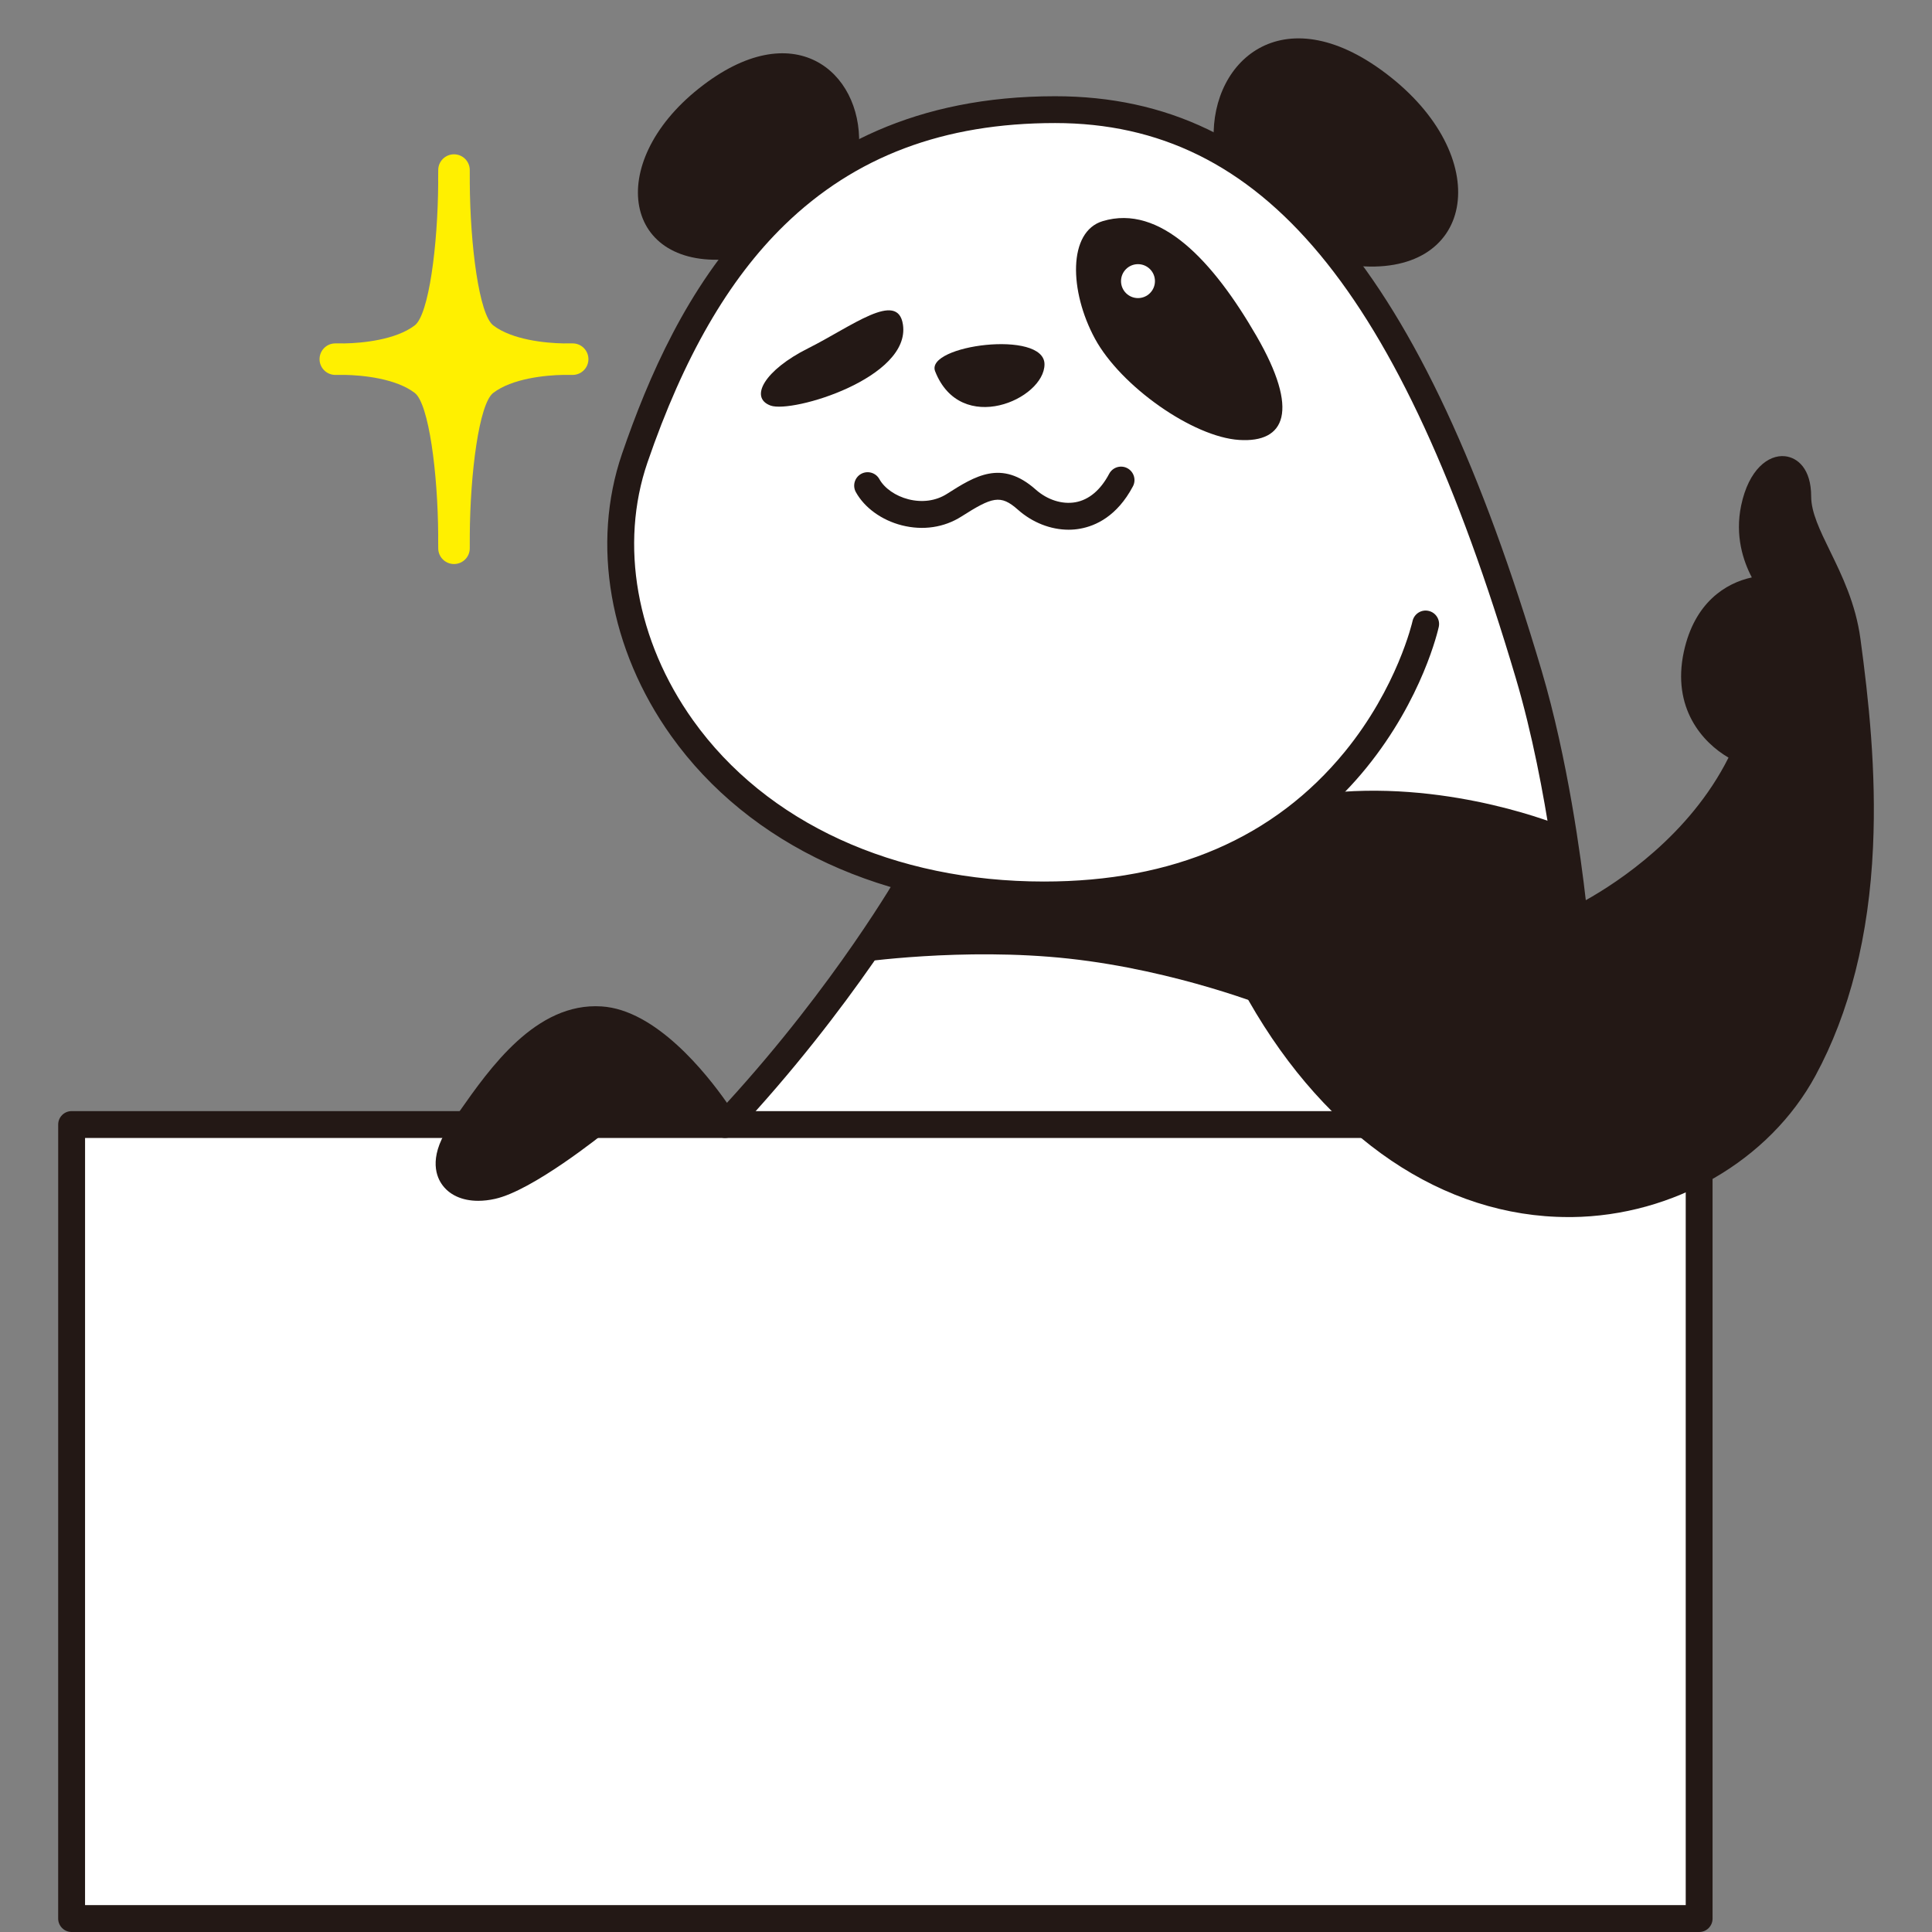
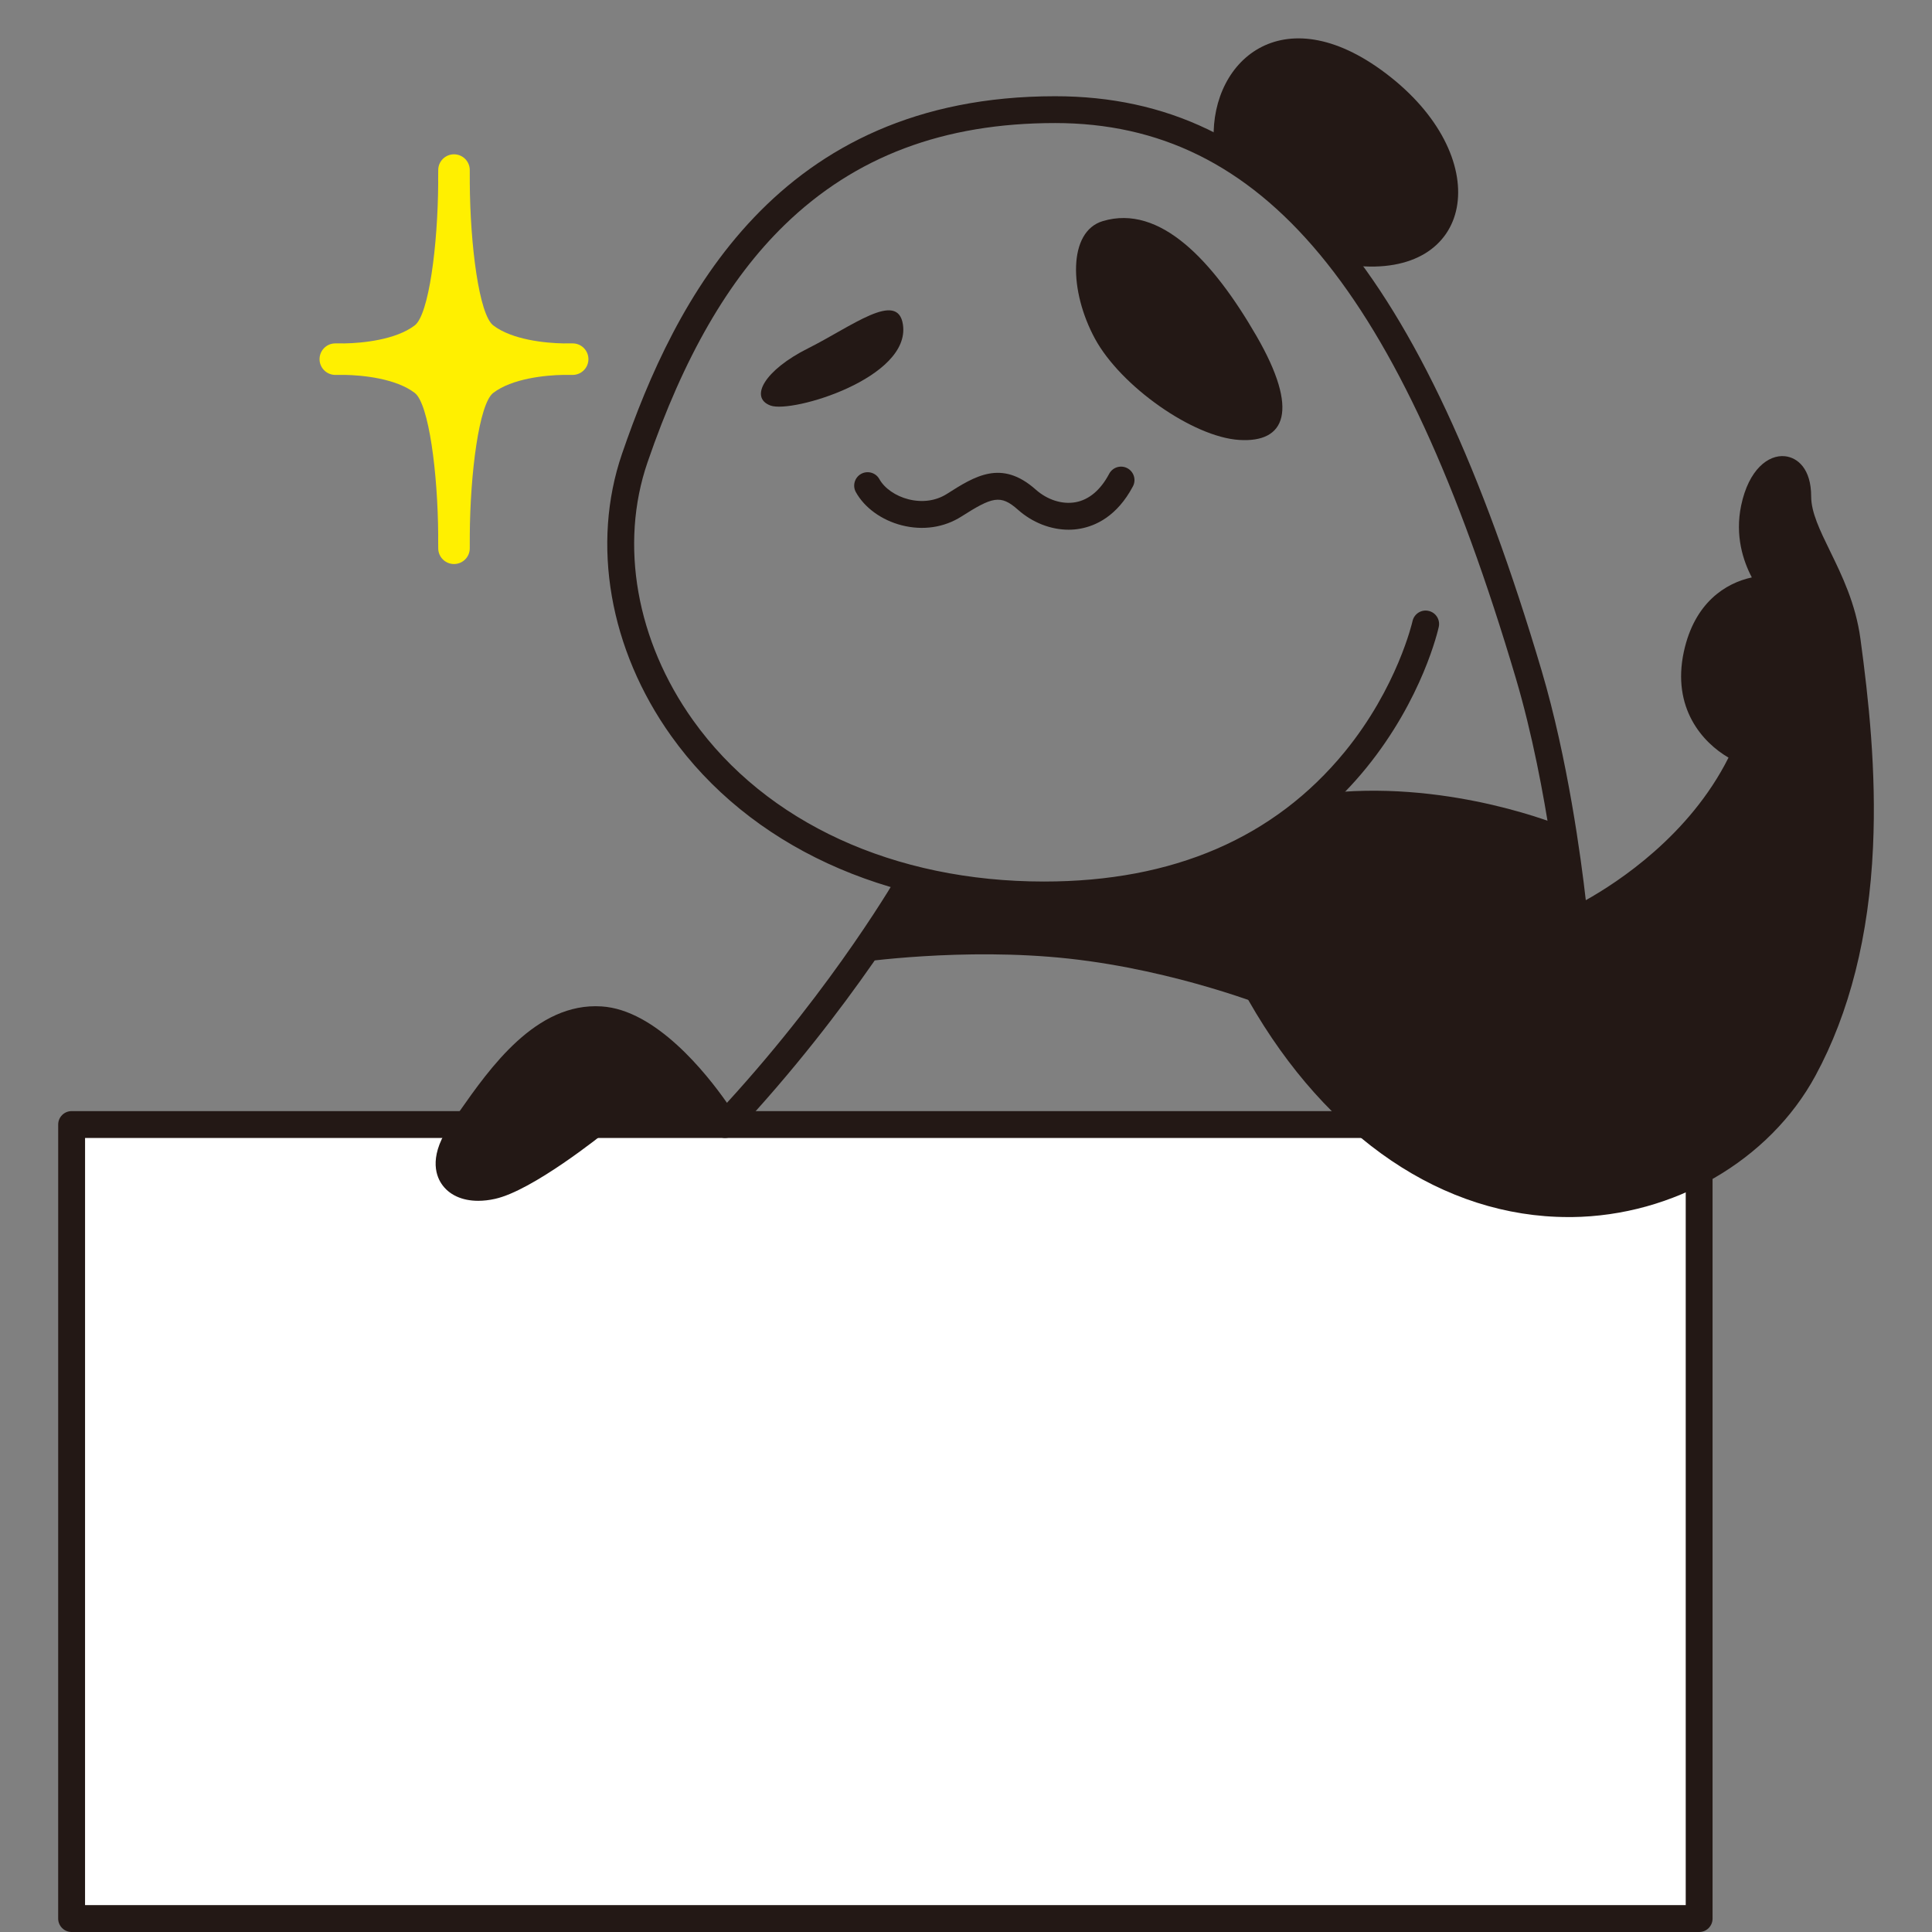
<svg xmlns="http://www.w3.org/2000/svg" version="1.1" id="レイヤー_1" x="0px" y="0px" width="100px" height="100px" viewBox="0 0 100 100" enable-background="new 0 0 100 100" xml:space="preserve">
  <rect x="0" y="0" width="100" height="100" fill="#808080" stroke="none" />
  <g>
-     <path fill="#FFFFFF" d="M95.604,33.158c-0.446-3.299-2.556-5.419-2.556-7.464c0-2.044-1.737-1.84-2.249,0.614   c-0.511,2.453,1.124,4.191,1.124,4.191s-3.271-0.409-4.089,3.373c-0.818,3.783,2.557,5.01,2.557,5.01   c-2.658,6.032-8.896,8.792-8.896,8.792s-0.613-6.849-2.372-12.779C72.947,14.07,65.514,5.674,54.613,5.674   c-12.882,0-18.513,8.588-21.757,18.035c-2.762,8.042,2.437,18.776,14.346,21.791l-0.057,0.028c0,0-3.477,6.134-9.61,12.678   l33.218,0.064c8.447,7.127,18.878,3.943,22.603-2.928C97.26,48.14,96.423,39.189,95.604,33.158z" />
    <rect x="3.707" y="58.206" fill="#FFFFFF" width="84.242" height="41.098" />
    <path fill="#231815" d="M65.752,52.175c8.18,14.823,23.003,11.654,27.604,3.168c3.904-7.202,3.067-16.153,2.25-22.185   c-0.447-3.299-2.557-5.419-2.557-7.464c0-2.044-1.738-1.84-2.249,0.614c-0.511,2.453,1.124,4.191,1.124,4.191   s-3.271-0.409-4.089,3.373c-0.817,3.783,2.556,5.01,2.556,5.01c-2.658,6.032-8.895,8.792-8.895,8.792s-0.186-2.066-0.645-4.912   c0,0-5.593-2.347-11.931-1.732c0,0-4.09,3.885-10.53,4.907s-11.144-0.205-11.144-0.205l-2.863,4.09c0,0,5.45-0.804,10.939-0.204   C60.947,50.231,65.752,52.175,65.752,52.175z" />
    <path fill="#231815" d="M37.535,58.206c0,0-3.169-5.215-6.44-5.419s-5.623,3.578-7.157,5.726c-1.533,2.146-0.307,3.271,1.534,2.862   c1.84-0.409,5.623-3.478,5.623-3.478" />
    <path fill="#231815" d="M81.18,62.995c-6.459,0-12.479-4.07-16.543-11.191c-0.189-0.335-0.074-0.76,0.26-0.95   c0.334-0.189,0.76-0.072,0.949,0.261c5.258,9.216,11.955,10.537,15.484,10.488c4.791-0.051,9.271-2.639,11.414-6.59   c3.632-6.701,3.068-15.148,2.172-21.762c-0.218-1.601-0.871-2.942-1.448-4.126c-0.573-1.176-1.114-2.287-1.114-3.431   c0-0.403-0.082-0.61-0.133-0.687c-0.162,0.075-0.539,0.477-0.74,1.441c-0.428,2.053,0.896,3.515,0.953,3.576   c0.197,0.215,0.242,0.531,0.108,0.791c-0.134,0.26-0.413,0.41-0.704,0.373c-0.268-0.029-2.666-0.207-3.322,2.83   c-0.683,3.154,1.998,4.168,2.113,4.21c0.182,0.065,0.326,0.204,0.4,0.38c0.076,0.178,0.076,0.378-0.002,0.555   c-2.735,6.206-8.984,9.03-9.25,9.147c-0.205,0.09-0.44,0.076-0.635-0.037c-0.193-0.113-0.319-0.314-0.34-0.537   c-0.006-0.068-0.629-6.853-2.347-12.644C72.484,14.959,65.354,6.369,54.613,6.369c-5.772,0-10.354,1.727-14.008,5.278   c-2.9,2.82-5.22,6.839-7.091,12.287c-1.459,4.246-0.577,9.236,2.359,13.349c3.785,5.303,10.407,8.345,18.166,8.345   c6.682,0,11.915-2.257,15.561-6.709c2.732-3.34,3.506-6.737,3.512-6.771c0.084-0.374,0.453-0.613,0.828-0.529   c0.375,0.082,0.612,0.451,0.531,0.826c-0.033,0.15-0.832,3.711-3.755,7.305c-2.696,3.316-7.778,7.271-16.677,7.271   c-8.214,0-15.248-3.254-19.299-8.928c-3.196-4.478-4.146-9.938-2.543-14.608c2.729-7.943,8.021-18.504,22.415-18.504   c11.47,0,19,8.888,25.179,29.72c1.356,4.576,2.045,9.742,2.29,11.893c1.675-0.938,5.368-3.355,7.387-7.38   c-1.337-0.777-2.945-2.555-2.312-5.484c0.55-2.54,2.16-3.548,3.518-3.843c-0.449-0.854-0.878-2.155-0.553-3.718   c0.393-1.885,1.42-2.642,2.265-2.555c0.658,0.068,1.36,0.651,1.36,2.083c0,0.823,0.451,1.749,0.974,2.821   c0.623,1.277,1.329,2.727,1.576,4.549c0.423,3.117,0.831,6.835,0.651,10.778c-0.207,4.588-1.211,8.569-2.979,11.832   c-2.379,4.39-7.334,7.262-12.621,7.319C81.29,62.994,81.234,62.995,81.18,62.995z" />
    <path fill="#231815" d="M55.314,27.418c-0.928,0-1.877-0.368-2.629-1.038c-0.901-0.8-1.33-0.657-2.924,0.356   c-0.896,0.57-1.99,0.732-3.082,0.455c-1.037-0.263-1.926-0.904-2.378-1.715c-0.188-0.336-0.066-0.76,0.269-0.947   c0.336-0.186,0.76-0.066,0.946,0.27c0.266,0.477,0.842,0.876,1.505,1.044c0.717,0.181,1.425,0.082,1.993-0.28   c1.452-0.923,2.823-1.795,4.595-0.223c0.602,0.535,1.371,0.779,2.061,0.655c0.696-0.126,1.299-0.634,1.741-1.472   c0.18-0.34,0.601-0.469,0.94-0.289c0.338,0.18,0.469,0.601,0.289,0.939c-0.822,1.553-1.936,2.048-2.725,2.19   C55.719,27.4,55.518,27.418,55.314,27.418z" />
    <path fill="#231815" d="M87.948,100H3.706c-0.184,0-0.361-0.073-0.491-0.205c-0.131-0.129-0.204-0.307-0.204-0.491l0.001-41.098   c0-0.385,0.312-0.695,0.695-0.695h84.241c0.384,0,0.694,0.312,0.694,0.695v41.1c0,0.185-0.072,0.36-0.203,0.492   C88.311,99.927,88.133,100,87.948,100z M4.402,98.608l82.851,0.001V58.901H4.403L4.402,98.608z" />
-     <path fill="#231815" d="M44.467,7.482c0.126-3.774-3.385-6.805-8.292-2.905c-4.909,3.901-3.913,9.448,1.749,8.819L44.467,7.482z" />
    <path fill="#231815" d="M62.82,7.207c-0.139-4.171,3.742-7.521,9.166-3.211c5.427,4.312,4.324,10.443-1.934,9.748L62.82,7.207z" />
-     <path fill="#231815" d="M48.402,19.218c-0.53-1.351,5.661-2.169,5.661-0.362C54.062,20.663,49.727,22.59,48.402,19.218z" />
    <path fill="#231815" d="M57.078,11.445c2.971-0.893,5.712,2.062,7.954,5.941c2.245,3.881,1.495,5.541-0.896,5.385   c-2.39-0.153-6.119-2.772-7.46-5.238C55.339,15.067,55.271,11.987,57.078,11.445z" />
-     <circle fill="#FFFFFF" cx="58.902" cy="14.551" r="0.878" />
    <path fill="#231815" d="M46.736,16.801c-0.265-1.793-2.658,0.102-4.907,1.227c-2.249,1.124-3.067,2.556-1.942,2.965   C41.012,21.4,47.146,19.56,46.736,16.801z" />
    <path fill="#231815" d="M24.754,62.154c-0.841,0-1.524-0.31-1.906-0.888c-0.312-0.469-0.657-1.506,0.524-3.158   c0.124-0.174,0.253-0.358,0.388-0.551c1.587-2.262,3.98-5.687,7.378-5.465c2.812,0.176,5.422,3.463,6.489,4.989   c5.632-6.158,8.88-11.84,8.913-11.898c0.189-0.333,0.614-0.451,0.948-0.262s0.452,0.614,0.263,0.948   c-0.035,0.062-3.588,6.282-9.708,12.811c-0.149,0.158-0.363,0.236-0.579,0.217c-0.217-0.022-0.41-0.146-0.522-0.33   c-0.831-1.364-3.509-4.938-5.891-5.086c-2.616-0.159-4.659,2.748-6.152,4.876c-0.137,0.194-0.269,0.383-0.395,0.56   c-0.592,0.828-0.638,1.37-0.496,1.583c0.14,0.212,0.6,0.354,1.312,0.196c1.379-0.307,4.319-2.514,5.336-3.338   c0.299-0.241,0.736-0.195,0.979,0.103c0.243,0.298,0.196,0.736-0.103,0.979c-0.4,0.324-3.966,3.183-5.91,3.613   C25.319,62.121,25.028,62.154,24.754,62.154z" />
    <path fill="#FFF000" d="M22.683,8.792c-0.002,0.143-0.004,0.313-0.004,0.503c0,0.048,0.002,0.117,0.002,0.167   c-0.019,3.243-0.484,6.823-1.214,7.38c-0.973,0.744-2.693,0.918-3.644,0.933c-0.271-0.005-0.478-0.001-0.508,0   c-0.435,0.021-0.775,0.38-0.775,0.815c0,0.434,0.341,0.793,0.775,0.814c0.03,0.002,0.236,0.004,0.508,0   c0.95,0.014,2.671,0.188,3.644,0.933c0.729,0.56,1.195,4.138,1.214,7.381c0,0.051-0.002,0.118-0.002,0.169   c0,0.189,0.002,0.359,0.004,0.502c0.005,0.447,0.369,0.805,0.816,0.805c0.447,0,0.812-0.357,0.816-0.805   c0.001-0.143,0.001-0.312,0.001-0.502c0-0.051,0-0.118,0-0.169c0.02-3.243,0.482-6.821,1.214-7.381   c0.972-0.745,2.693-0.919,3.645-0.933c0.27,0.004,0.478,0.002,0.506,0c0.435-0.021,0.776-0.381,0.776-0.814   c0-0.436-0.342-0.795-0.776-0.815c-0.028-0.001-0.236-0.005-0.506,0c-0.951-0.015-2.673-0.188-3.645-0.933   c-0.731-0.558-1.194-4.137-1.214-7.38c0-0.051,0-0.12,0-0.167c0-0.19,0-0.361-0.001-0.503c-0.005-0.446-0.369-0.805-0.816-0.805   C23.052,7.987,22.688,8.346,22.683,8.792z" />
  </g>
</svg>